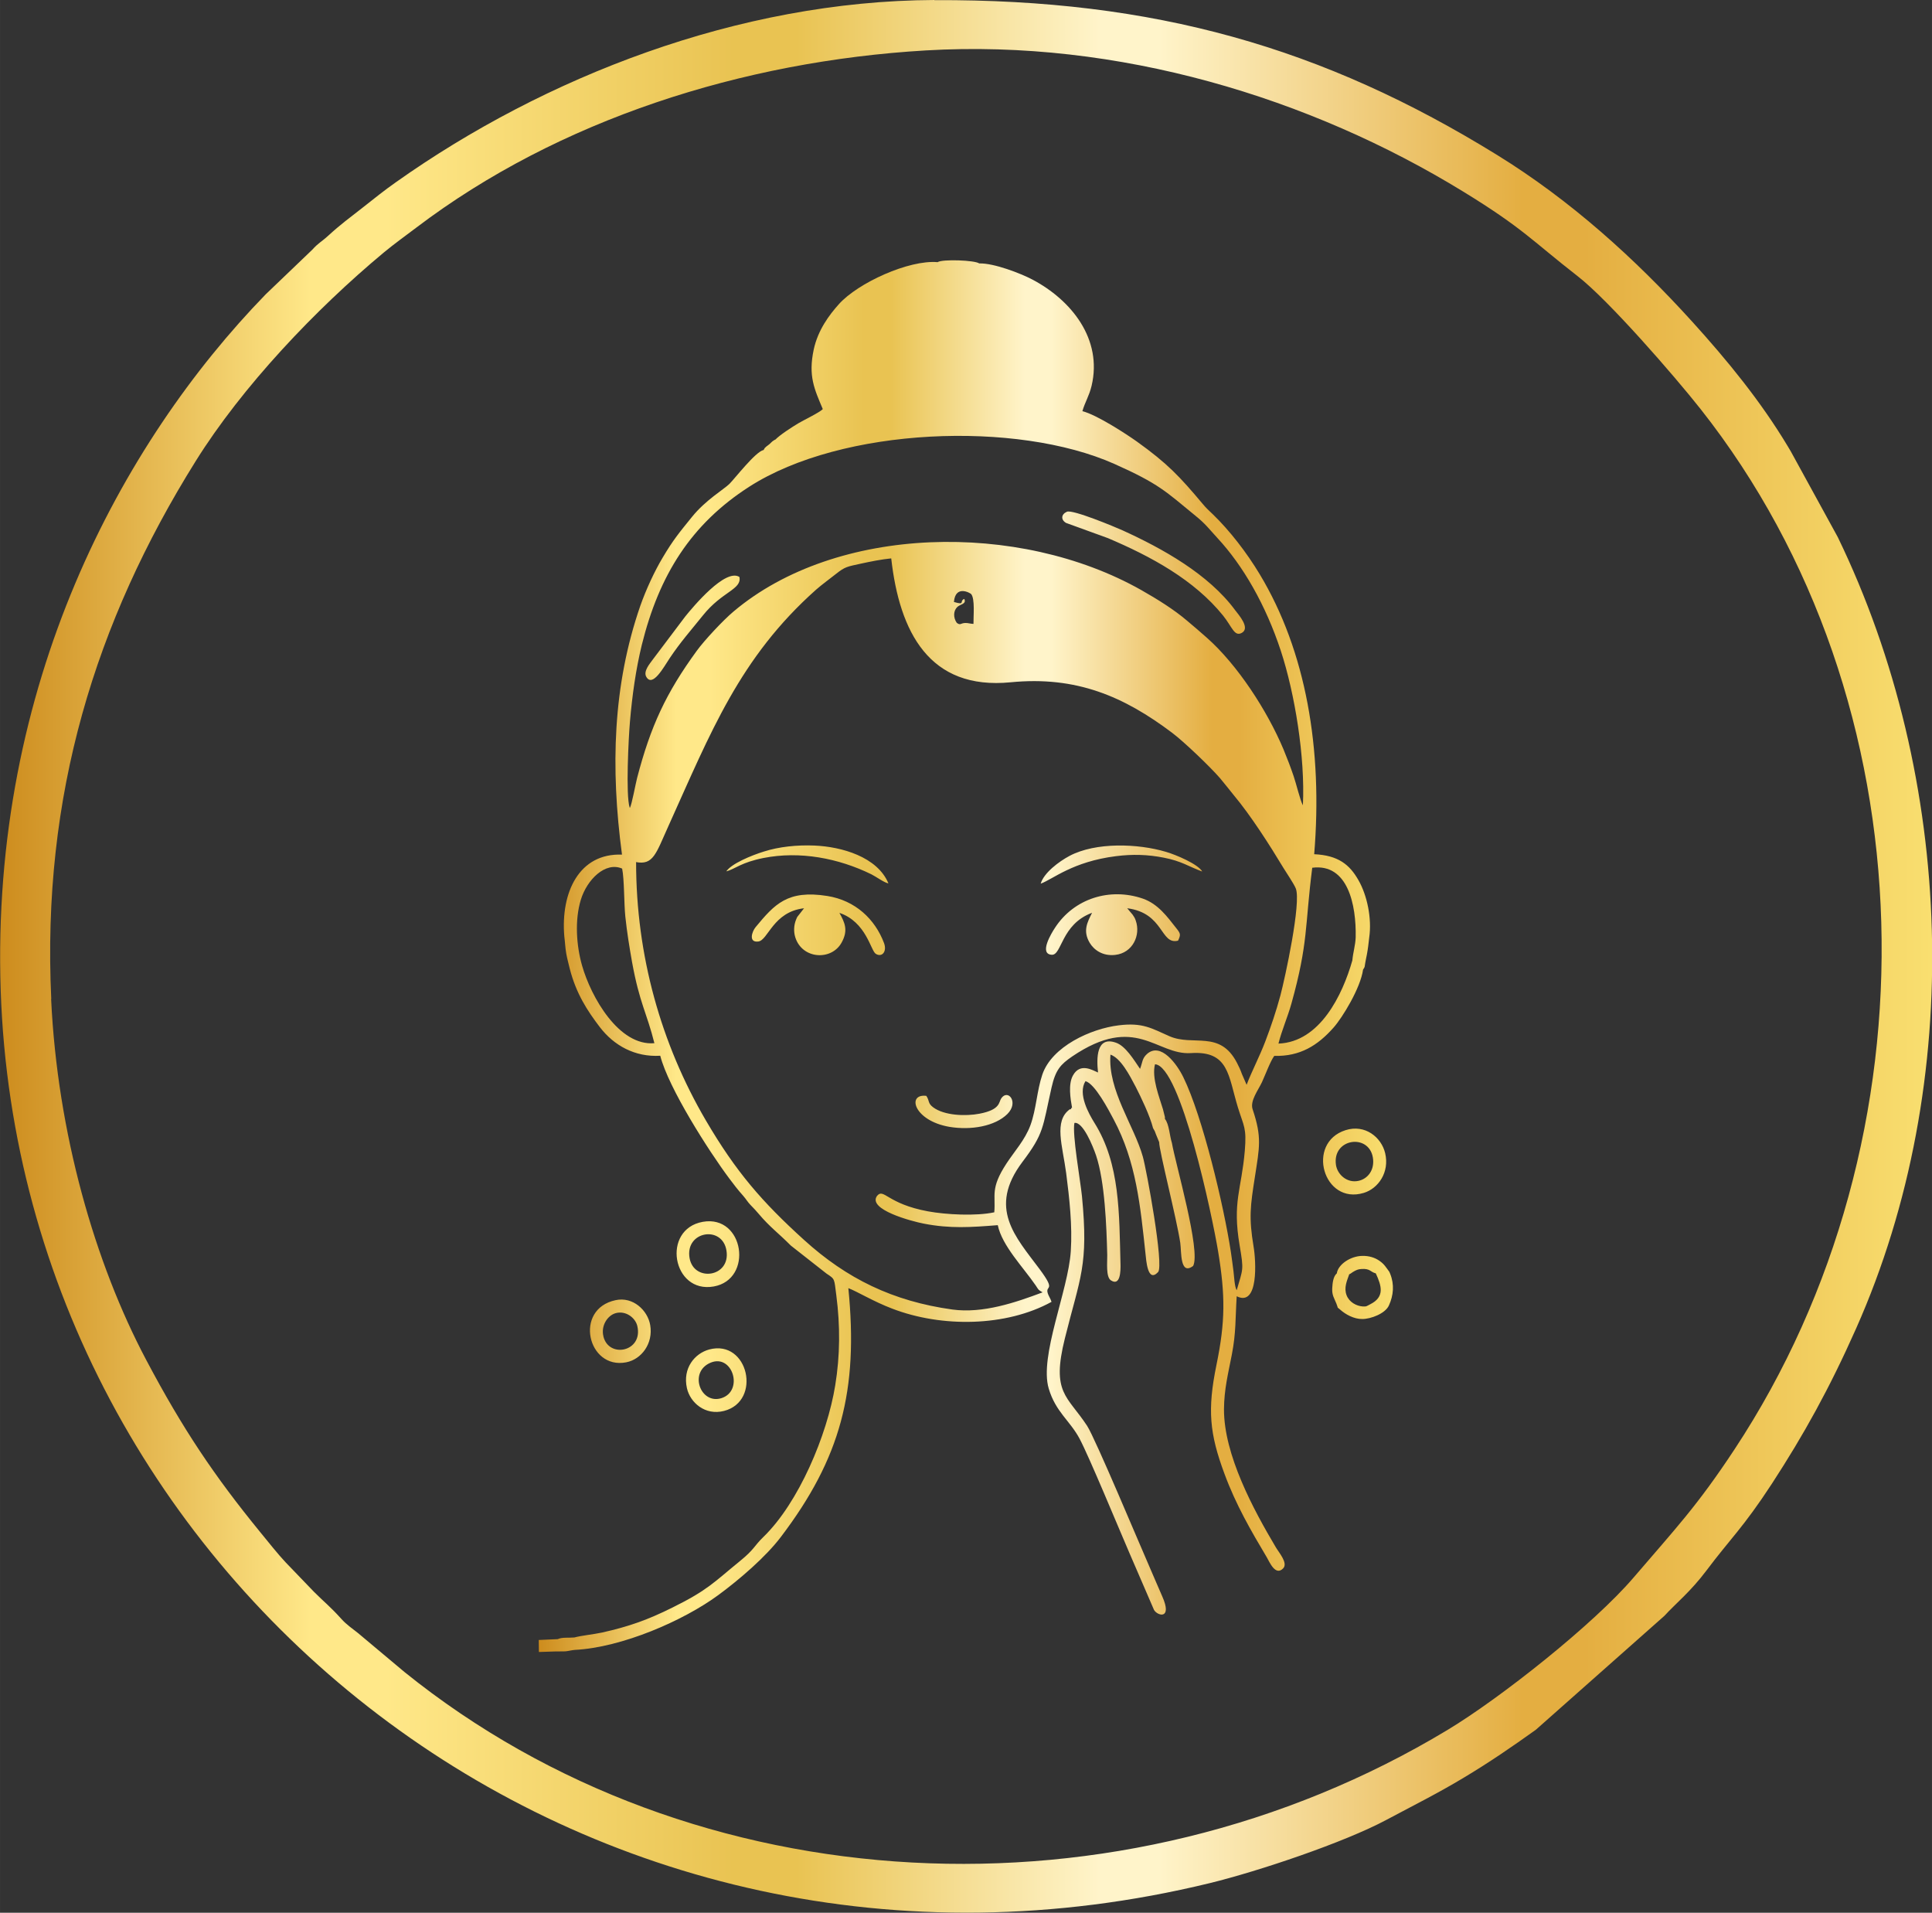
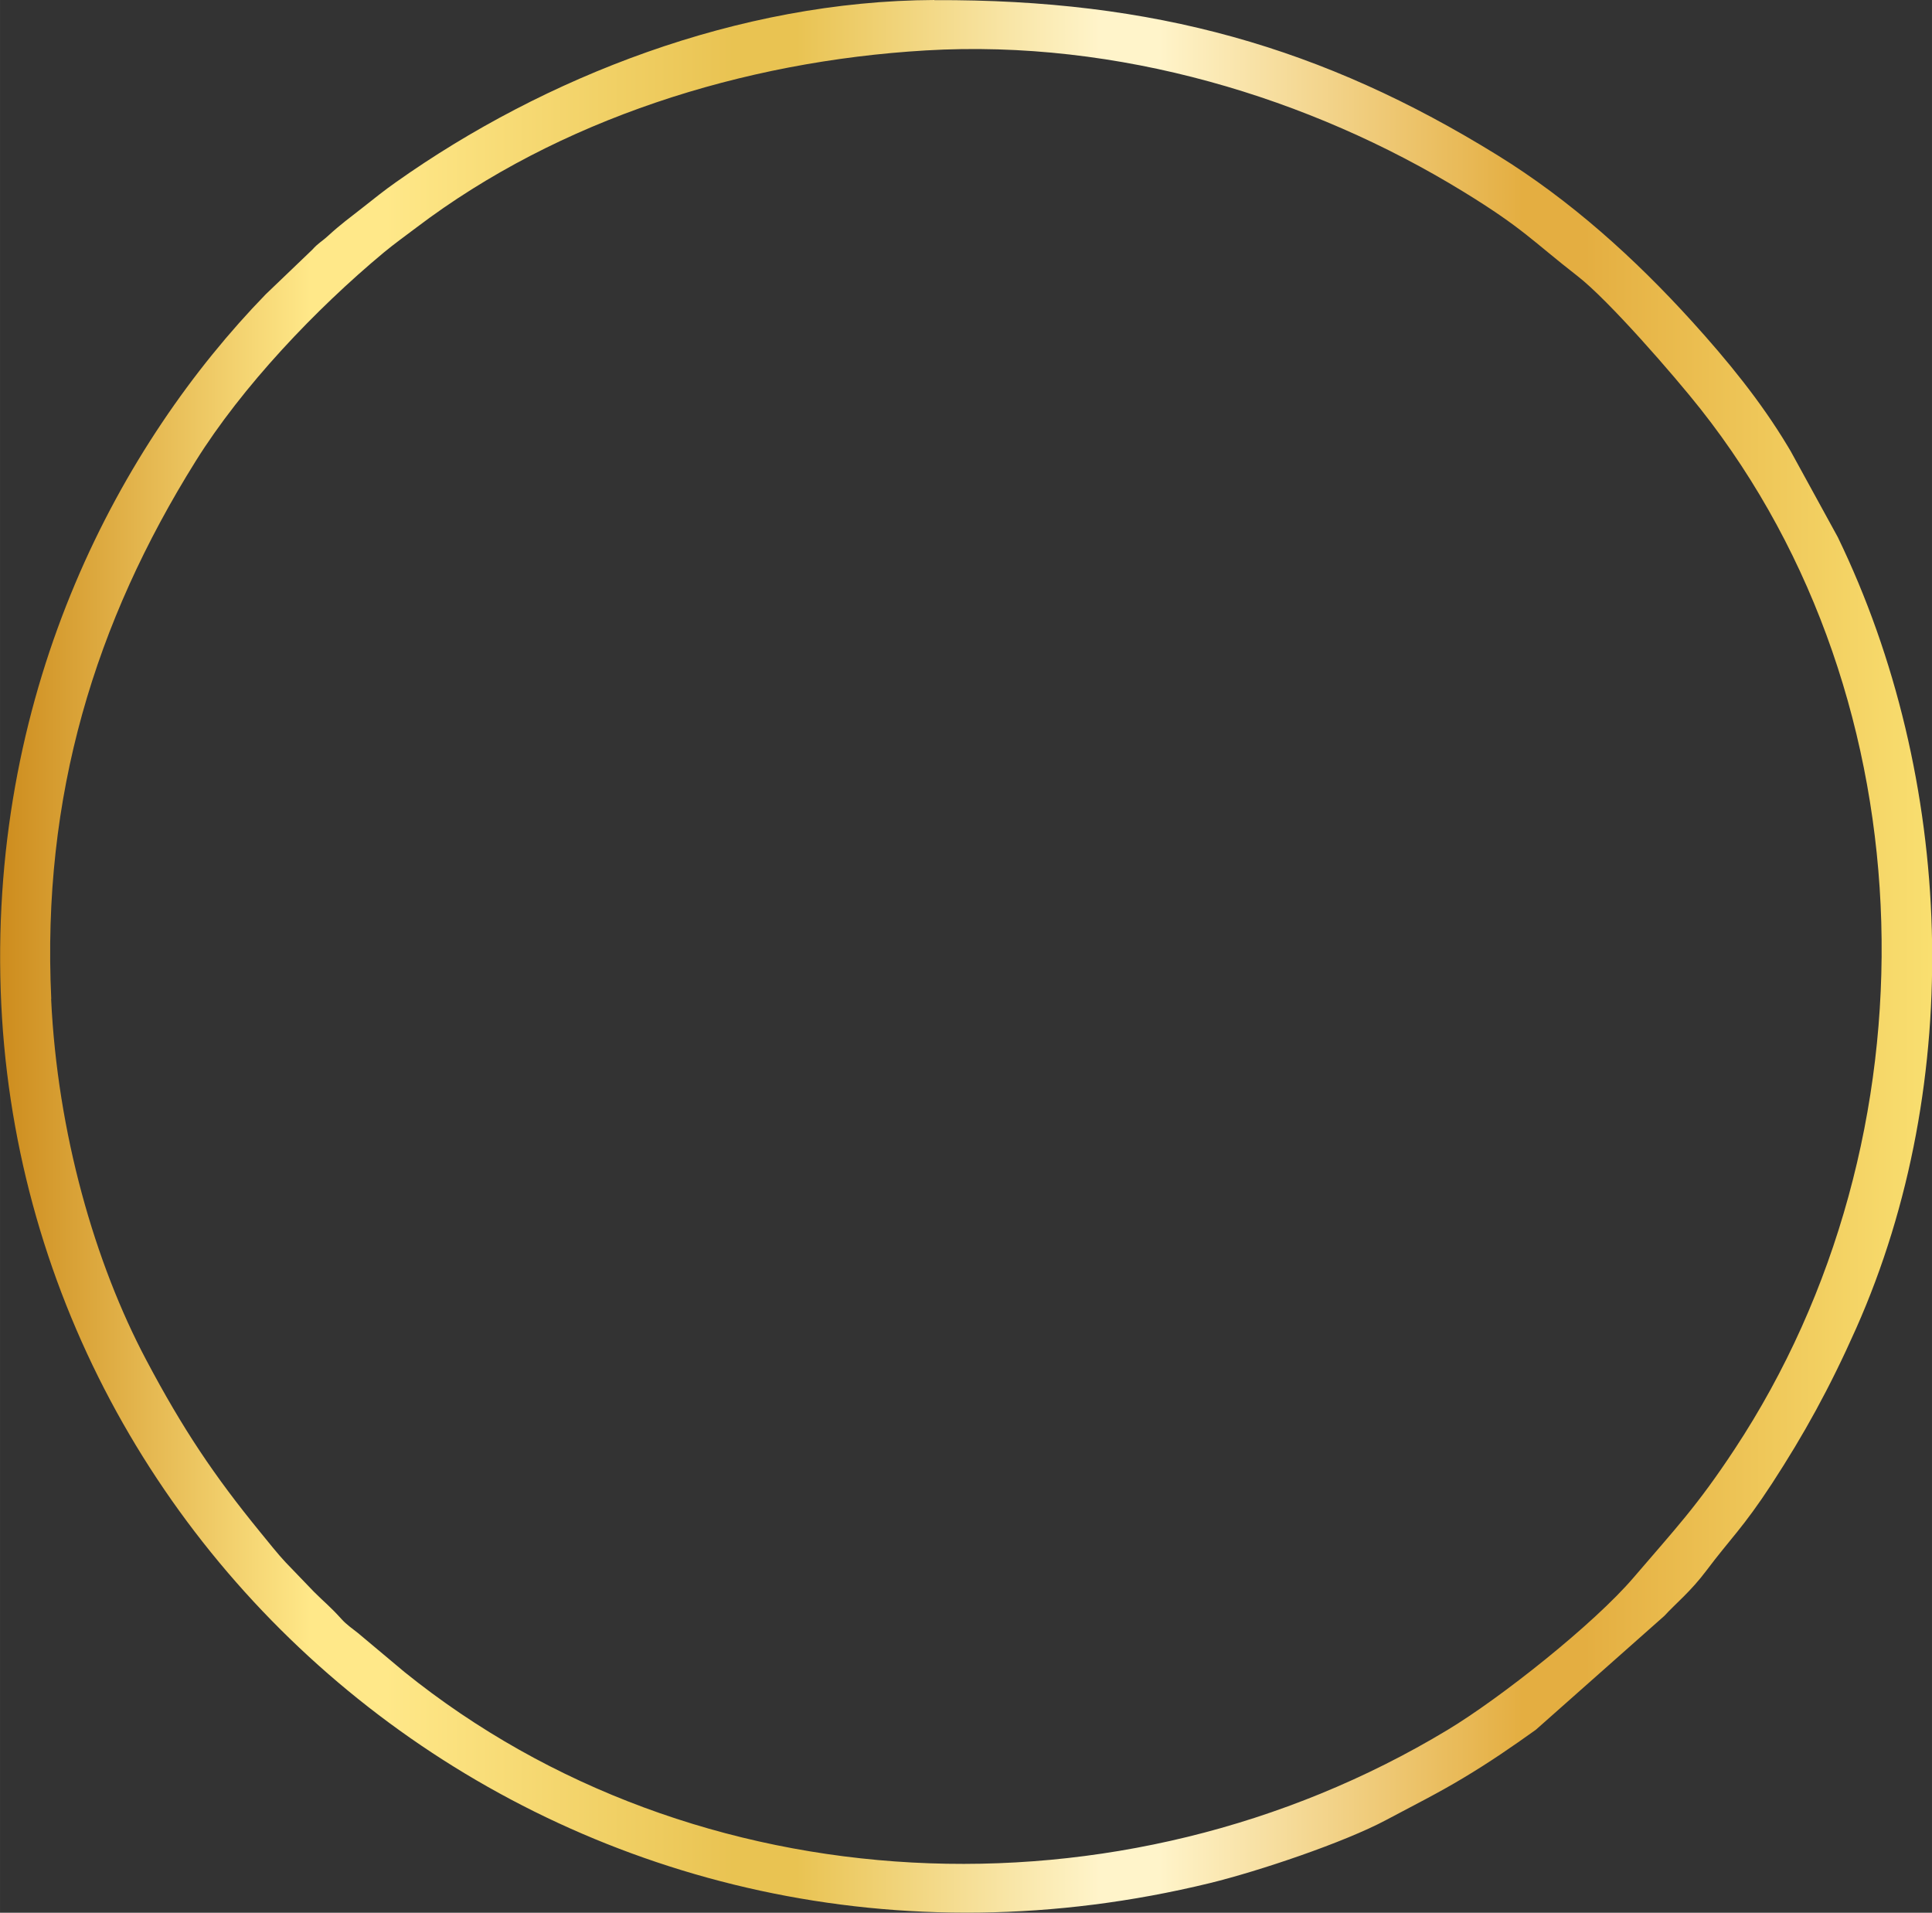
<svg xmlns="http://www.w3.org/2000/svg" xmlns:xlink="http://www.w3.org/1999/xlink" viewBox="0 0 138.35 136.95" style="shape-rendering:geometricPrecision; text-rendering:geometricPrecision; image-rendering:optimizeQuality; fill-rule:evenodd; clip-rule:evenodd" version="1.1" height="29.311mm" width="29.611mm" xml:space="preserve">
  <rect x="0" y="0" width="138.35" height="136.95" fill="#333333" stroke="none" />
  <defs>
    <style type="text/css">
   
    .fil1 {fill:url(#id0);fill-rule:nonzero}
    .fil0 {fill:url(#id1);fill-rule:nonzero}
   
  </style>
    <linearGradient y2="68.47" x2="99.76" y1="68.47" x1="38.59" gradientUnits="userSpaceOnUse" id="id0">
      <stop style="stop-opacity:1; stop-color:#CD8C1D" offset="0" />
      <stop style="stop-opacity:1; stop-color:#FFE889" offset="0.161" />
      <stop style="stop-opacity:1; stop-color:#FFE889" offset="0.18" />
      <stop style="stop-opacity:1; stop-color:#FFE889" offset="0.2" />
      <stop style="stop-opacity:1; stop-color:#E9C352" offset="0.38" />
      <stop style="stop-opacity:1; stop-color:#E9C352" offset="0.412" />
      <stop style="stop-opacity:1; stop-color:#FFF4CA" offset="0.569" />
      <stop style="stop-opacity:1; stop-color:#FFF4CA" offset="0.6" />
      <stop style="stop-opacity:1; stop-color:#E4AE41" offset="0.788" />
      <stop style="stop-opacity:1; stop-color:#E4AE41" offset="0.82" />
      <stop style="stop-opacity:1; stop-color:#F9DF70" offset="1" />
    </linearGradient>
    <linearGradient y2="68.47" x2="138.35" y1="68.47" x1="-0" xlink:href="#id0" gradientUnits="userSpaceOnUse" id="id1">
  </linearGradient>
  </defs>
  <g id="Layer_x0020_1">
    <path d="M3.67 71.53c-0.69,-14.56 3.15,-27 10.34,-38.51 3.34,-5.35 8.58,-10.87 13.46,-14.93 0.76,-0.63 1.53,-1.18 2.35,-1.8 10.18,-7.72 23.36,-11.91 36.48,-12.68 13.77,-0.81 27.52,3.38 38.5,10.12 4.29,2.63 4.93,3.52 8.17,6.04 2.21,1.71 6.94,7.15 8.81,9.52 16.54,20.95 17.15,52.18 2.43,74.48 -2.69,4.08 -4.25,5.7 -7.22,9.17 -2.87,3.36 -9.56,8.65 -13.33,10.92 -23.4,14.11 -53.94,12.59 -74.69,-4.14l-3.33 -2.79c-0.42,-0.34 -0.81,-0.59 -1.18,-1 -0.83,-0.92 -1.22,-1.2 -1.98,-1.96l-2.02 -2.1c-0.54,-0.57 -1.27,-1.49 -1.81,-2.15 -3.31,-4.05 -5.56,-7.4 -8.17,-12.33 -3.7,-6.97 -6.37,-16.3 -6.82,-25.86zm63.24 -71.53c-14.06,0.06 -27.96,5.54 -38.55,13.04 -0.87,0.61 -1.53,1.15 -2.46,1.88 -0.89,0.7 -1.47,1.11 -2.39,1.95 -0.5,0.46 -0.68,0.49 -1.16,1.02l-3.32 3.18c-10.35,10.65 -19.72,27.97 -18.98,49.87 1.43,42.19 41.87,74.77 86.58,63.89 3.52,-0.86 9.62,-2.91 12.65,-4.53 2.06,-1.1 3.64,-1.88 5.49,-2.99 1.89,-1.13 3.49,-2.23 5.21,-3.46l9.21 -8.16c0.78,-0.86 1.87,-1.72 3.03,-3.27 1.68,-2.24 2.61,-3.04 4.66,-6.18 2.29,-3.52 4.12,-6.81 6.04,-11.13 7.85,-17.67 7.04,-39.41 -1.32,-56.66l-3.36 -6.13c-0.08,-0.14 -0.14,-0.23 -0.22,-0.37 -1.94,-3.23 -4.32,-6.14 -6.85,-8.93 -4.11,-4.53 -8.71,-8.68 -13.94,-11.91 -12.49,-7.72 -24.58,-11.17 -40.32,-11.1z" class="fil0" />
-     <path d="M46.87 74.69c-2.55,0.23 -4.55,-3.31 -5.19,-5.56 -0.41,-1.44 -0.53,-3.25 -0.09,-4.7 0.44,-1.46 1.77,-2.76 2.96,-2.24 0.16,0.77 0.13,2.49 0.23,3.45 0.12,1.12 0.29,2.17 0.48,3.24 0.54,2.97 1.06,3.64 1.6,5.81zm8.61 -43.2c-0.12,0.08 -0.09,0.05 -0.19,0.13 -0.03,0.03 -0.16,0.15 -0.19,0.18 -0.11,0.1 -0.13,0.09 -0.21,0.16 -0.22,0.21 -0.06,0.03 -0.21,0.26 -0.57,0.11 -2.06,2.04 -2.44,2.42 -0.39,0.39 -1.7,1.15 -2.68,2.36 -0.92,1.14 -1.34,1.63 -2.11,2.93 -0.58,0.97 -1.18,2.26 -1.6,3.45 -1.97,5.69 -2.14,11.58 -1.31,17.81 -3.07,-0.12 -4.4,2.71 -4.13,5.86 0.06,0.47 0.06,0.76 0.14,1.23 0.06,0.35 0.17,0.73 0.25,1.08 0.46,1.79 1.26,3.01 2.16,4.19 1,1.3 2.5,2.15 4.32,2.04 0.59,2.31 3.48,6.83 4.93,8.77 0.36,0.48 0.61,0.81 1.02,1.27 0.2,0.23 0.3,0.42 0.51,0.64 0.29,0.3 0.36,0.37 0.59,0.64 0.79,0.94 1.44,1.4 2.3,2.27l2.56 2.01c0.62,0.41 0.54,0.34 0.7,1.57 0.28,2.15 0.27,4.3 -0.08,6.43 -0.58,3.58 -2.62,8.4 -5.13,10.84 -0.74,0.72 -0.61,0.86 -1.74,1.78 -1.81,1.47 -2.24,2.03 -4.79,3.29 -1.77,0.88 -3.12,1.36 -5.05,1.79 -0.6,0.13 -1.45,0.21 -1.97,0.35 -0.45,0.04 -0.87,-0.03 -1.19,0.12l-1.36 0.06 0.01 0.86 1.22 -0.04c0.24,-0.01 0.49,0.01 0.71,-0.01 0.2,-0.02 0.41,-0.08 0.64,-0.1 3.37,-0.17 7.78,-2.09 10.27,-3.92 1.51,-1.11 3.4,-2.73 4.49,-4.17 4.28,-5.64 5.56,-10.47 4.83,-17.81 0.64,0.24 1.78,0.95 3.15,1.47 3.54,1.36 8.15,1.3 11.4,-0.49 -0.07,-0.22 -0.2,-0.41 -0.26,-0.58 -0.23,-0.67 0.65,-0.09 -0.6,-1.77 -1.73,-2.32 -3.71,-4.36 -1.23,-7.66 1.56,-2.06 1.44,-2.44 2.09,-5.33 0.29,-1.28 0.65,-1.66 1.48,-2.23 4.56,-3.09 6.03,-0.08 8.5,-0.24 2.73,-0.18 2.67,1.62 3.37,3.9 0.42,1.36 0.63,1.43 0.49,3.1 -0.24,2.8 -0.9,3.64 -0.37,6.77 0.31,1.81 0.24,1.65 -0.21,3.21 -0.16,-0.27 -0.18,-0.98 -0.23,-1.36 -0.06,-0.47 -0.12,-0.93 -0.19,-1.4 -0.51,-3.32 -2.02,-9.67 -3.4,-12.49 -0.45,-0.93 -1.62,-2.55 -2.61,-1.66 -0.35,0.32 -0.31,0.59 -0.49,1.06 -0.44,-0.64 -1.04,-1.65 -1.74,-1.88 -1.4,-0.48 -1.38,1.12 -1.27,2.14 -0.37,-0.15 -1.28,-0.74 -1.8,0.22 -0.34,0.62 -0.18,1.64 -0.06,2.3 -0.02,0.02 -0.05,0.01 -0.06,0.04 -0.04,0.15 -0.04,0.03 -0.11,0.08 -1.15,0.84 -0.51,2.6 -0.25,4.57 0.23,1.8 0.45,3.74 0.33,5.58 -0.18,2.84 -2.27,7.52 -1.58,9.84 0.5,1.68 1.51,2.28 2.21,3.59 0.7,1.32 2.77,6.34 3.55,8.14l1.78 4.12c0.27,0.45 1.33,0.69 0.59,-0.97 -0.31,-0.7 -0.57,-1.33 -0.89,-2.06 -0.68,-1.54 -3.9,-9.24 -4.49,-10.15 -1.42,-2.17 -2.58,-2.33 -1.59,-6.28 1.09,-4.38 1.7,-5.18 1.22,-10.16 -0.11,-1.11 -0.71,-4.44 -0.54,-5.25 0.61,-0.11 1.33,1.68 1.55,2.33 0.63,1.87 0.75,5.09 0.8,7.13 0.01,0.5 -0.11,1.57 0.26,1.81 0.69,0.45 0.7,-0.7 0.69,-1.14 -0.1,-3.66 -0.02,-7.19 -1.87,-10.14 -0.39,-0.63 -1.21,-2.07 -0.64,-2.98 0.67,0.17 1.66,2.06 2.02,2.74 1.62,3.04 1.91,6.19 2.28,9.62 0.05,0.42 0.14,2.12 0.9,1.31 0.44,-0.47 -0.83,-7.34 -1.09,-8.26 -0.63,-2.24 -2.52,-4.76 -2.32,-7.31 0.73,0.25 1.35,1.43 1.81,2.31 0.38,0.74 1.02,2.08 1.24,2.95 0.12,0.2 0.14,0.24 0.21,0.45l0.23 0.56c-0.02,0.54 1.26,5.51 1.51,7.21 0.09,0.63 -0.03,2.36 0.92,1.65 0.57,-1.05 -1.27,-7.34 -1.52,-8.81 -0.17,-0.52 -0.19,-1.33 -0.5,-1.72l0 -0.13 -0.14 -0.56c-0.26,-0.87 -0.82,-2.25 -0.57,-3.22 1.83,0.09 4.1,10.86 4.52,13.4 0.52,3.16 0.52,5.02 -0.12,8.13 -0.66,3.22 -0.49,4.92 0.57,7.78 0.83,2.25 1.91,4.1 3.04,6 0.18,0.3 0.61,1.37 1.17,0.78 0.36,-0.38 -0.31,-1.13 -0.53,-1.51 -1.6,-2.69 -3.72,-6.62 -3.71,-9.88 0.01,-1.43 0.3,-2.56 0.56,-3.9 0.31,-1.59 0.25,-2.6 0.35,-4.19 1.59,0.79 1.38,-2.57 1.21,-3.55 -0.35,-2.09 -0.23,-2.93 0.09,-4.97 0.33,-2.15 0.52,-2.85 -0.16,-4.87 -0.2,-0.6 0.41,-1.38 0.67,-1.94 0.24,-0.52 0.6,-1.5 0.88,-1.88 1.85,0.05 3.12,-0.75 4.25,-2.03 0.63,-0.71 1.93,-2.83 2.11,-4.15 0.16,-0.22 0.1,-0.2 0.16,-0.5 0.04,-0.2 0.07,-0.39 0.11,-0.56 0.08,-0.42 0.12,-0.79 0.17,-1.23 0.2,-1.38 -0.15,-3.03 -0.77,-4.11 -0.63,-1.11 -1.44,-1.78 -3.17,-1.86 0.62,-7.51 -0.58,-14.54 -3.91,-20.06 -0.92,-1.53 -2.14,-3.11 -3.34,-4.27 -0.32,-0.31 -0.45,-0.41 -0.75,-0.77 -1.63,-1.94 -2.5,-2.87 -4.69,-4.44 -0.77,-0.55 -2.91,-1.94 -3.91,-2.18 0.19,-0.66 0.48,-1.07 0.66,-1.82 0.79,-3.34 -1.44,-6.13 -4.25,-7.61 -0.82,-0.43 -2.74,-1.18 -3.8,-1.15 -0.3,-0.23 -2.64,-0.32 -2.98,-0.09 -2.05,-0.18 -5.7,1.48 -7.07,3.01 -0.69,0.77 -1.5,1.85 -1.8,3.25 -0.4,1.89 0.04,2.81 0.65,4.26 -0.22,0.24 -1.39,0.8 -1.74,1.01 -0.44,0.26 -1.35,0.85 -1.65,1.17zm41.6 35.62c-0.02,0.57 -0.18,1.04 -0.24,1.66 -0.7,2.46 -2.32,5.84 -5.29,5.95 0.23,-0.93 0.66,-1.9 0.93,-2.87 1.22,-4.38 0.95,-5.49 1.49,-9.72 2.55,-0.33 3.16,2.66 3.11,4.98zm-0.48 24.14c0.19,-0.09 0.17,-0.12 0.39,-0.24 0.17,-0.09 0.29,-0.14 0.5,-0.15 0.63,-0.05 0.65,0.22 1.03,0.31 0.41,0.89 0.66,1.68 -0.39,2.21 -0.26,0.13 -0.26,0.18 -0.55,0.16 -0.44,-0.03 -0.96,-0.3 -1.15,-0.8 -0.21,-0.55 0.03,-1.04 0.18,-1.48zm2.89 -0.19c-0.25,-0.33 -0.34,-0.53 -0.71,-0.79 -0.33,-0.23 -0.75,-0.36 -1.22,-0.35 -0.87,0.01 -1.75,0.63 -1.83,1.25 -0.26,0.22 -0.31,0.69 -0.33,1.09 -0.02,0.48 0.14,0.68 0.3,1.08 0.18,0.44 -0.02,0.17 0.26,0.42 0.39,0.35 1,0.69 1.6,0.68 0.6,-0 1.64,-0.39 1.9,-0.97 0.33,-0.73 0.4,-1.5 0.09,-2.27l-0.06 -0.14zm-33.17 -12.6c-1.4,-0.16 -0.88,1.78 1.66,2.22 1.55,0.26 3.27,-0.04 4.16,-0.92 0.84,-0.84 0.04,-1.82 -0.44,-1.12 -0.19,0.27 -0.04,0.81 -1.56,1.1 -0.98,0.19 -2.52,0.14 -3.32,-0.46 -0.4,-0.3 -0.24,-0.46 -0.49,-0.82zm8.2 -15.19c0.87,-0.31 2.28,-1.58 5.4,-1.97 1.18,-0.15 2.27,-0.12 3.43,0.11 1.28,0.25 1.76,0.63 2.74,0.99 -0.29,-0.53 -1.9,-1.21 -2.6,-1.41 -2.01,-0.6 -5.03,-0.7 -6.9,0.29 -0.77,0.41 -1.85,1.22 -2.07,2zm-22.51 -0.88c0.67,-0.19 1.06,-0.64 2.67,-0.96 2.6,-0.51 5.35,0.01 7.72,1.17 0.34,0.17 0.92,0.6 1.22,0.65 -0.79,-1.9 -3.35,-2.63 -5.31,-2.71 -1.22,-0.05 -2.52,0.08 -3.61,0.43 -0.88,0.27 -2.33,0.87 -2.69,1.42zm0.94 -21.08c-1,-0.64 -3.29,2.1 -3.88,2.83l-2.33 3.09c-0.2,0.28 -0.69,0.83 -0.46,1.23 0.45,0.78 1.24,-0.68 1.68,-1.34 0.76,-1.14 1.55,-2.03 2.37,-3.05 1.38,-1.73 2.8,-1.86 2.62,-2.76zm-9.74 54.37c-0.19,-0.77 0.3,-1.5 0.88,-1.66 0.73,-0.2 1.42,0.34 1.55,0.93 0.42,1.83 -2.04,2.33 -2.43,0.74zm0.87 -2.59c-3.01,0.64 -2,4.99 0.76,4.45 1.09,-0.21 1.95,-1.34 1.72,-2.67 -0.18,-1.05 -1.23,-2.05 -2.48,-1.78zm6.82 4.47c1.56,-0.63 2.37,2.01 0.78,2.54 -1.52,0.5 -2.4,-1.88 -0.78,-2.54zm-1.71 1.83c0.23,1.03 1.3,1.98 2.66,1.63 2.72,-0.7 1.74,-5.14 -1.06,-4.4 -1.04,0.28 -1.92,1.34 -1.6,2.77zm46.48 -15.97c-0.29,-1.91 2.34,-2.29 2.64,-0.55 0.15,0.89 -0.36,1.54 -1.04,1.68 -0.81,0.17 -1.49,-0.45 -1.6,-1.13zm0.68 -2.5c-2.85,0.91 -1.59,5.37 1.31,4.49 1.03,-0.31 1.86,-1.47 1.53,-2.85 -0.27,-1.13 -1.44,-2.09 -2.84,-1.64zm-46.97 9.16c-0.34,-1.93 2.34,-2.38 2.64,-0.55 0.32,1.92 -2.33,2.29 -2.64,0.55zm0.95 -2.6c-2.98,0.53 -2.19,5.16 0.78,4.63 2.86,-0.51 2.18,-5.15 -0.78,-4.63zm26.07 -50.84c-0.41,0.18 -0.45,0.57 -0.06,0.8l3 1.09c3.09,1.31 6.18,2.99 8.24,5.54 0.66,0.82 0.81,1.54 1.35,1.24 0.62,-0.35 -0.24,-1.3 -0.48,-1.62 -1.9,-2.58 -5.21,-4.42 -8.07,-5.72 -0.51,-0.23 -3.57,-1.51 -3.98,-1.33zm-18.83 28.4l-0.32 0.41c-0.16,0.2 -0.15,0.16 -0.25,0.41 -0.15,0.37 -0.18,0.84 -0.05,1.25 0.49,1.57 2.58,1.69 3.31,0.39 0.51,-0.91 0.22,-1.46 -0.15,-2.14 1.92,0.65 2.24,2.7 2.6,2.93 0.44,0.28 0.83,-0.15 0.59,-0.78 -0.64,-1.69 -2.04,-3.04 -4.06,-3.36 -2.85,-0.45 -3.77,0.59 -5.13,2.23 -0.26,0.31 -0.53,1.12 0.19,1.03 0.7,-0.08 1.06,-2.13 3.28,-2.38zm20.63 0.32c-0.34,0.68 -0.67,1.29 -0.17,2.14 0.31,0.52 0.94,0.97 1.83,0.87 1.26,-0.14 1.84,-1.42 1.47,-2.46 -0.06,-0.18 -0.11,-0.26 -0.23,-0.43 -0.07,-0.09 -0.1,-0.12 -0.18,-0.21l-0.2 -0.24c2.65,0.34 2.36,2.64 3.64,2.32 0.21,-0.44 0.18,-0.51 -0.14,-0.91 -0.63,-0.8 -1.29,-1.72 -2.38,-2.1 -2.35,-0.81 -4.93,-0.02 -6.3,2.1 -0.23,0.35 -1.17,1.87 -0.22,1.92 0.72,0.04 0.67,-2.18 2.87,-3zm-32.68 -3.64c1.27,0.25 1.45,-0.6 2.36,-2.61 3.01,-6.66 5.08,-12.02 10.57,-16.9 0.41,-0.36 0.95,-0.75 1.43,-1.13 0.63,-0.5 0.78,-0.51 1.75,-0.72 0.69,-0.15 1.47,-0.31 2.19,-0.38 0.59,5.26 2.72,9.45 8.56,8.87 4.7,-0.46 8.11,1.02 11.56,3.62 0.86,0.65 2.71,2.42 3.42,3.24 0.34,0.4 0.61,0.76 0.98,1.21 1.23,1.47 2.59,3.6 3.59,5.26 0.21,0.34 0.72,1.09 0.86,1.43 0.41,1 -0.78,6.46 -1.1,7.66 -0.31,1.15 -0.67,2.21 -1.08,3.29 -0.41,1.08 -0.98,2.16 -1.34,3.11l-0.34 -0.78c-0.1,-0.29 -0.21,-0.52 -0.35,-0.79 -1.23,-2.38 -3.13,-1.16 -4.84,-1.91 -1.27,-0.56 -1.91,-0.99 -3.61,-0.78 -2.02,0.24 -4.81,1.52 -5.49,3.53 -0.39,1.15 -0.43,2.47 -0.85,3.62 -0.39,1.06 -1.16,1.89 -1.72,2.75 -1.17,1.79 -0.76,2.24 -0.87,3.49 -1.31,0.28 -3.45,0.17 -4.75,-0.07 -2.94,-0.54 -3.16,-1.7 -3.65,-1.1 -0.68,0.97 2.47,1.81 3.35,1.98 1.9,0.37 3.39,0.26 5.3,0.11 0.31,1.48 1.83,3.02 2.72,4.32 0.22,0.33 0.16,0.3 0.49,0.49 -1.91,0.72 -4.27,1.53 -6.46,1.23 -4.26,-0.59 -7.57,-2.21 -10.63,-4.99 -3,-2.72 -4.87,-4.87 -7.03,-8.56 -3.2,-5.47 -4.99,-11.79 -4.99,-18.48zm22.79 -18.62c0.11,-1.26 1.18,-0.63 1.23,-0.57 0.29,0.33 0.16,1.62 0.17,2.14 -0.21,-0.01 -0.33,-0.05 -0.45,-0.06 -0.48,-0.05 -0.45,0.22 -0.75,-0.02 -0.26,-0.38 -0.24,-0.86 0.04,-1.13 0.21,-0.2 0.68,-0.21 0.5,-0.58 -0.38,0.16 0.11,0.47 -0.74,0.22zm-23.22 14.72c-0.29,-0.87 -0.08,-5.01 0.02,-6.15 0.16,-1.87 0.42,-3.74 0.85,-5.5 1.24,-5 3.52,-8.64 7.69,-11.32 6.65,-4.27 19.17,-4.75 26.16,-1.63 3.2,1.43 3.66,1.96 5.8,3.71 0.72,0.58 0.96,0.93 1.56,1.58 1.85,1.99 3.47,4.81 4.55,8.09 1,3.05 1.75,7.61 1.58,11.06 -0.2,-0.37 -0.48,-1.56 -0.66,-2.08 -0.22,-0.65 -0.45,-1.25 -0.73,-1.93 -1.17,-2.78 -3.3,-6.06 -5.5,-8 -0.48,-0.43 -0.91,-0.79 -1.43,-1.23 -0.92,-0.78 -2.07,-1.5 -3.25,-2.17 -8.77,-4.96 -21.85,-4.68 -29.21,1.54 -0.73,0.61 -2.1,2.08 -2.62,2.8 -2.21,3.03 -3.31,5.4 -4.28,9.12 -0.12,0.47 -0.36,1.81 -0.51,2.13z" class="fil1" />
  </g>
</svg>